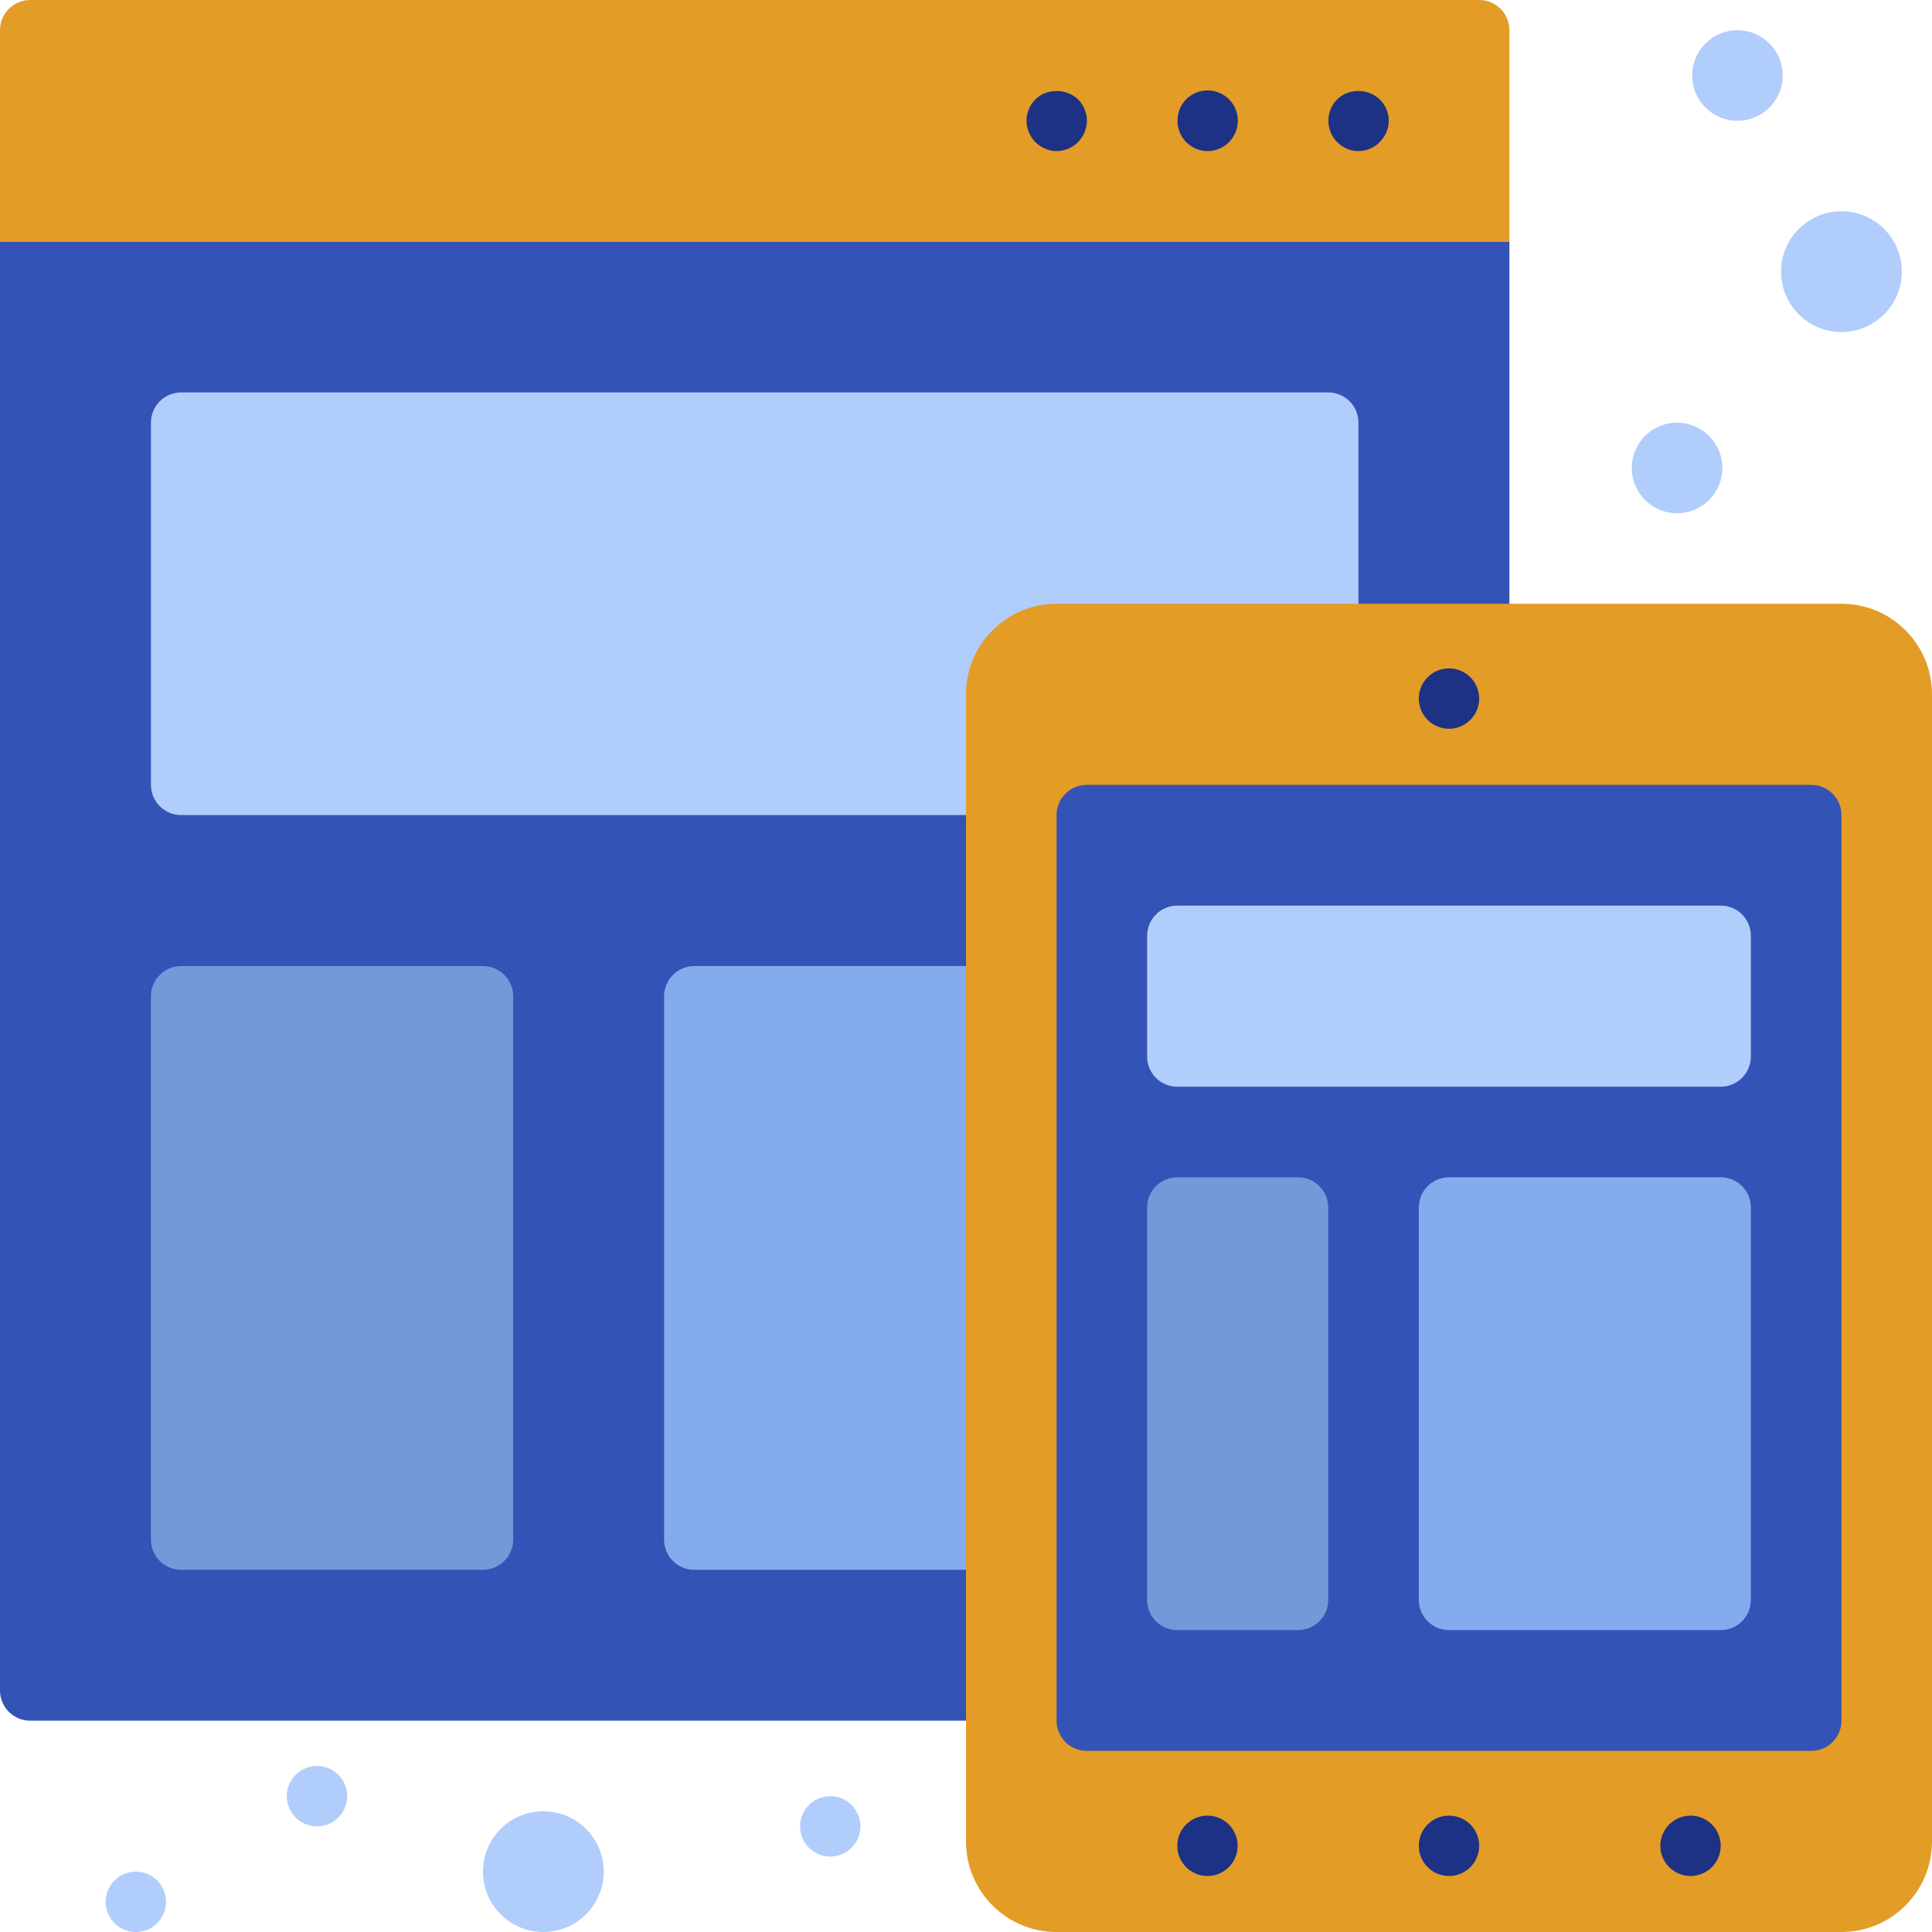
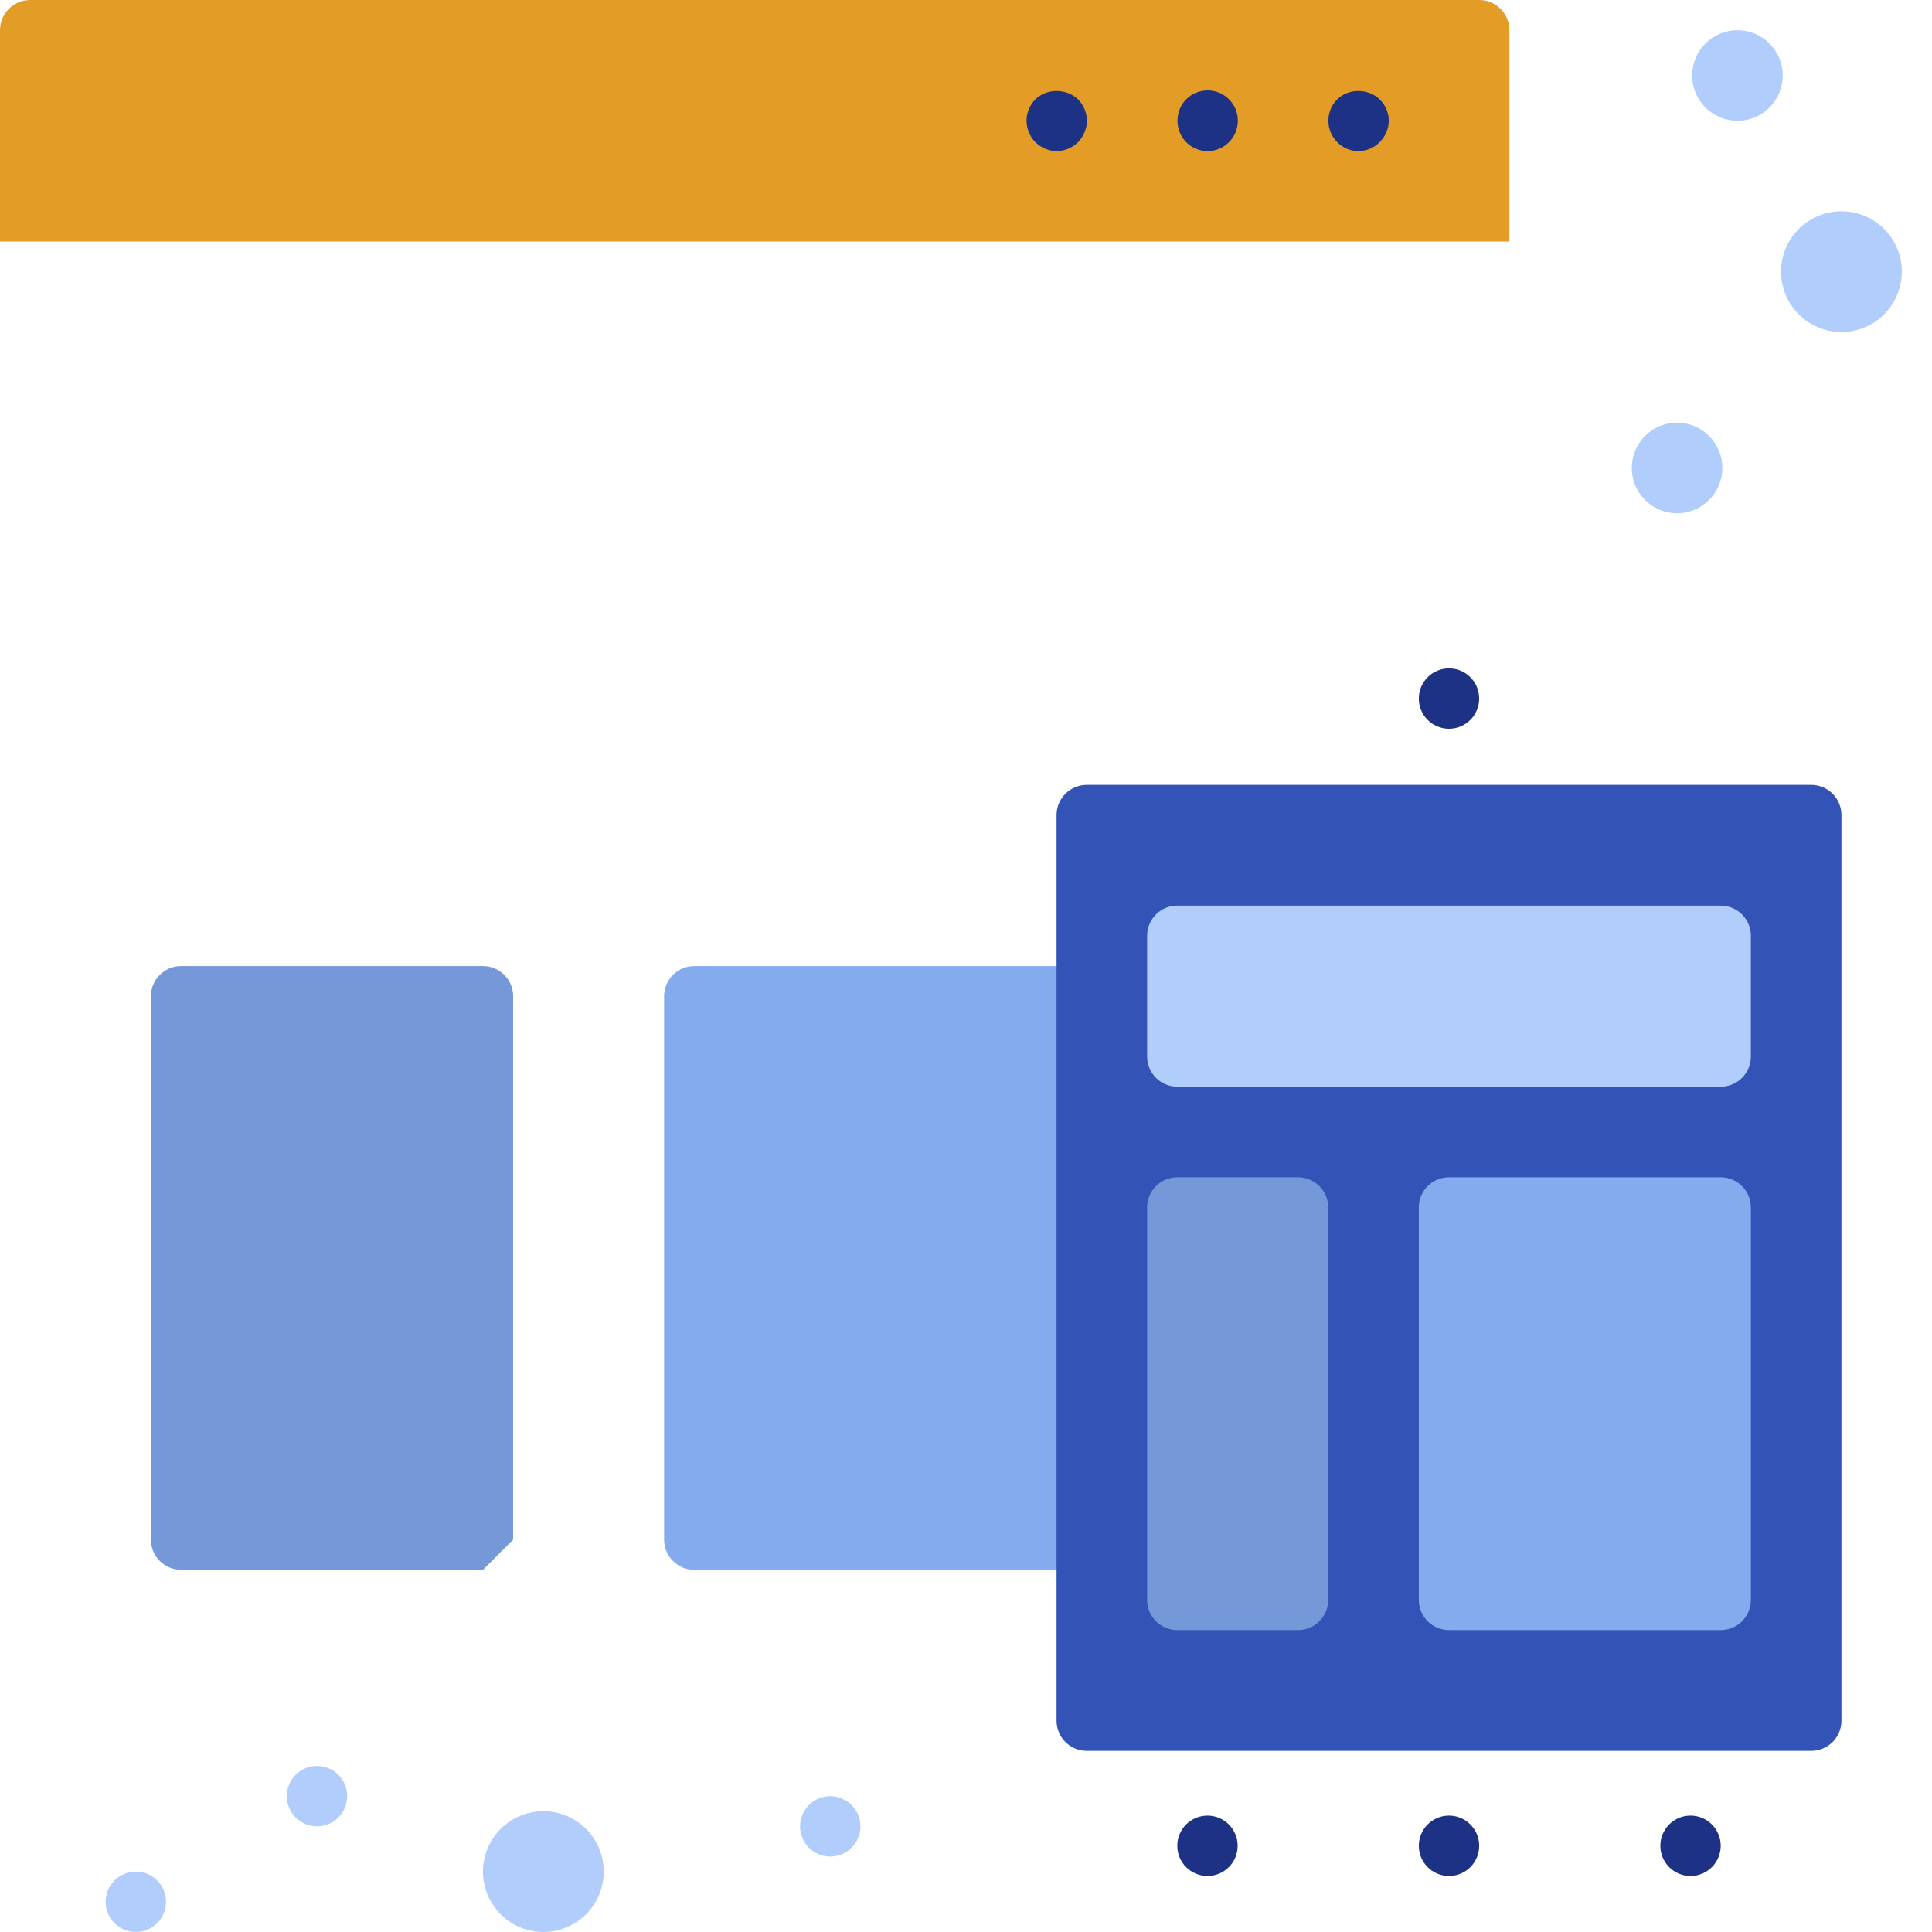
<svg xmlns="http://www.w3.org/2000/svg" version="1.1" id="layer_1" x="0px" y="0px" width="64px" height="64px" viewBox="0 0 64 64" xml:space="preserve">
  <rect fill="transparent" width="64" height="64" />
  <g transform="translate(-161.465,-264.803)">
-     <path fill="#3353B6" d="M211.466,272.803h-50.001v48c0,0.553,0.448,1,1,1h48.001c0.552,0,1-0.447,1-1V272.803z" />
    <path fill="#E39C26" d="M210.466,264.803h-48.001c-0.552,0-1,0.448-1,1v7h50.001v-7    C211.466,265.251,211.018,264.803,210.466,264.803z" />
    <path fill="#1D3285" d="M206.46,269.808c-0.26,0-0.52-0.11-0.7-0.3c-0.19-0.19-0.29-0.44-0.29-0.71c0-0.26,0.1-0.521,0.29-0.7    c0.37-0.38,1.04-0.37,1.41,0c0.19,0.18,0.3,0.44,0.3,0.7c0,0.27-0.11,0.52-0.3,0.71C206.99,269.697,206.73,269.808,206.46,269.808    z" />
    <path fill="#1D3285" d="M200.47,268.798c0-0.55,0.44-1,1-1l0,0c0.55,0,1,0.45,1,1l0,0c0,0.56-0.45,1.01-1,1.01l0,0    C200.91,269.808,200.47,269.357,200.47,268.798z" />
    <path fill="#1D3285" d="M196.47,269.808c-0.26,0-0.52-0.11-0.71-0.3c-0.18-0.18-0.29-0.44-0.29-0.71c0-0.26,0.11-0.521,0.29-0.7    c0.38-0.38,1.04-0.37,1.42,0c0.18,0.18,0.29,0.44,0.29,0.7c0,0.27-0.11,0.52-0.29,0.71    C196.99,269.697,196.73,269.808,196.47,269.808z" />
-     <path fill="#B1CDFC" d="M205.465,291.803h-38c-0.552,0-1-0.447-1-1v-12c0-0.553,0.448-1,1-1h38c0.552,0,1,0.447,1,1v12    C206.465,291.355,206.018,291.803,205.465,291.803z" />
-     <path fill="#7598D9" d="M177.464,316.805h-10c-0.552,0-1-0.447-1-1v-18c0-0.552,0.448-1,1-1h10c0.552,0,1,0.448,1,1v18    C178.464,316.357,178.016,316.805,177.464,316.805z" />
+     <path fill="#7598D9" d="M177.464,316.805h-10c-0.552,0-1-0.447-1-1v-18c0-0.552,0.448-1,1-1h10c0.552,0,1,0.448,1,1v18    z" />
    <path fill="#85ABEF" d="M205.464,316.805h-21c-0.552,0-1-0.447-1-1v-18c0-0.552,0.448-1,1-1h21c0.552,0,1,0.448,1,1v18    C206.464,316.357,206.017,316.805,205.464,316.805z" />
-     <path fill="#E39C26" d="M222.465,328.803h-26c-1.657,0-3-1.343-3-3v-38c0-1.657,1.343-3,3-3h26c1.657,0,3,1.343,3,3v38    C225.465,327.46,224.122,328.803,222.465,328.803z" />
    <path fill="#3353B6" d="M221.465,322.803h-24c-0.552,0-1-0.447-1-1v-30c0-0.553,0.448-1,1-1h24c0.552,0,1,0.447,1,1v30    C222.465,322.355,222.018,322.803,221.465,322.803z" />
    <path fill="#B1CDFC" d="M218.465,300.802h-18c-0.552,0-1-0.447-1-1v-4c0-0.552,0.448-1,1-1h18c0.552,0,1,0.448,1,1v4    C219.465,300.354,219.018,300.802,218.465,300.802z" />
    <path fill="#85ABEF" d="M218.465,318.802h-9c-0.552,0-1-0.447-1-1v-13c0-0.552,0.448-1,1-1h9c0.552,0,1,0.448,1,1v13    C219.465,318.354,219.018,318.802,218.465,318.802z" />
    <path fill="#7598D9" d="M204.464,318.802h-4c-0.552,0-1-0.447-1-1v-13c0-0.552,0.448-1,1-1h4c0.552,0,1,0.448,1,1v13    C205.464,318.354,205.017,318.802,204.464,318.802z" />
    <circle fill="#1D3285" cx="209.465" cy="287.944" r="1" />
    <circle fill="#1D3285" cx="209.465" cy="325.948" r="1" />
    <circle fill="#1D3285" cx="201.464" cy="325.948" r="1" />
    <circle fill="#1D3285" cx="217.466" cy="325.948" r="1" />
    <circle fill="#B1CDFC" cx="222.465" cy="273.802" r="2" />
    <circle fill="#B1CDFC" cx="219.02" cy="267.304" r="1.5" />
    <circle fill="#B1CDFC" cx="217.02" cy="280.305" r="1.5" />
    <circle fill="#B1CDFC" cx="179.464" cy="326.803" r="2" />
    <circle fill="#B1CDFC" cx="171.966" cy="324.303" r="1" />
    <circle fill="#B1CDFC" cx="165.965" cy="327.803" r="1" />
    <circle fill="#B1CDFC" cx="188.968" cy="325.304" r="1" />
  </g>
</svg>